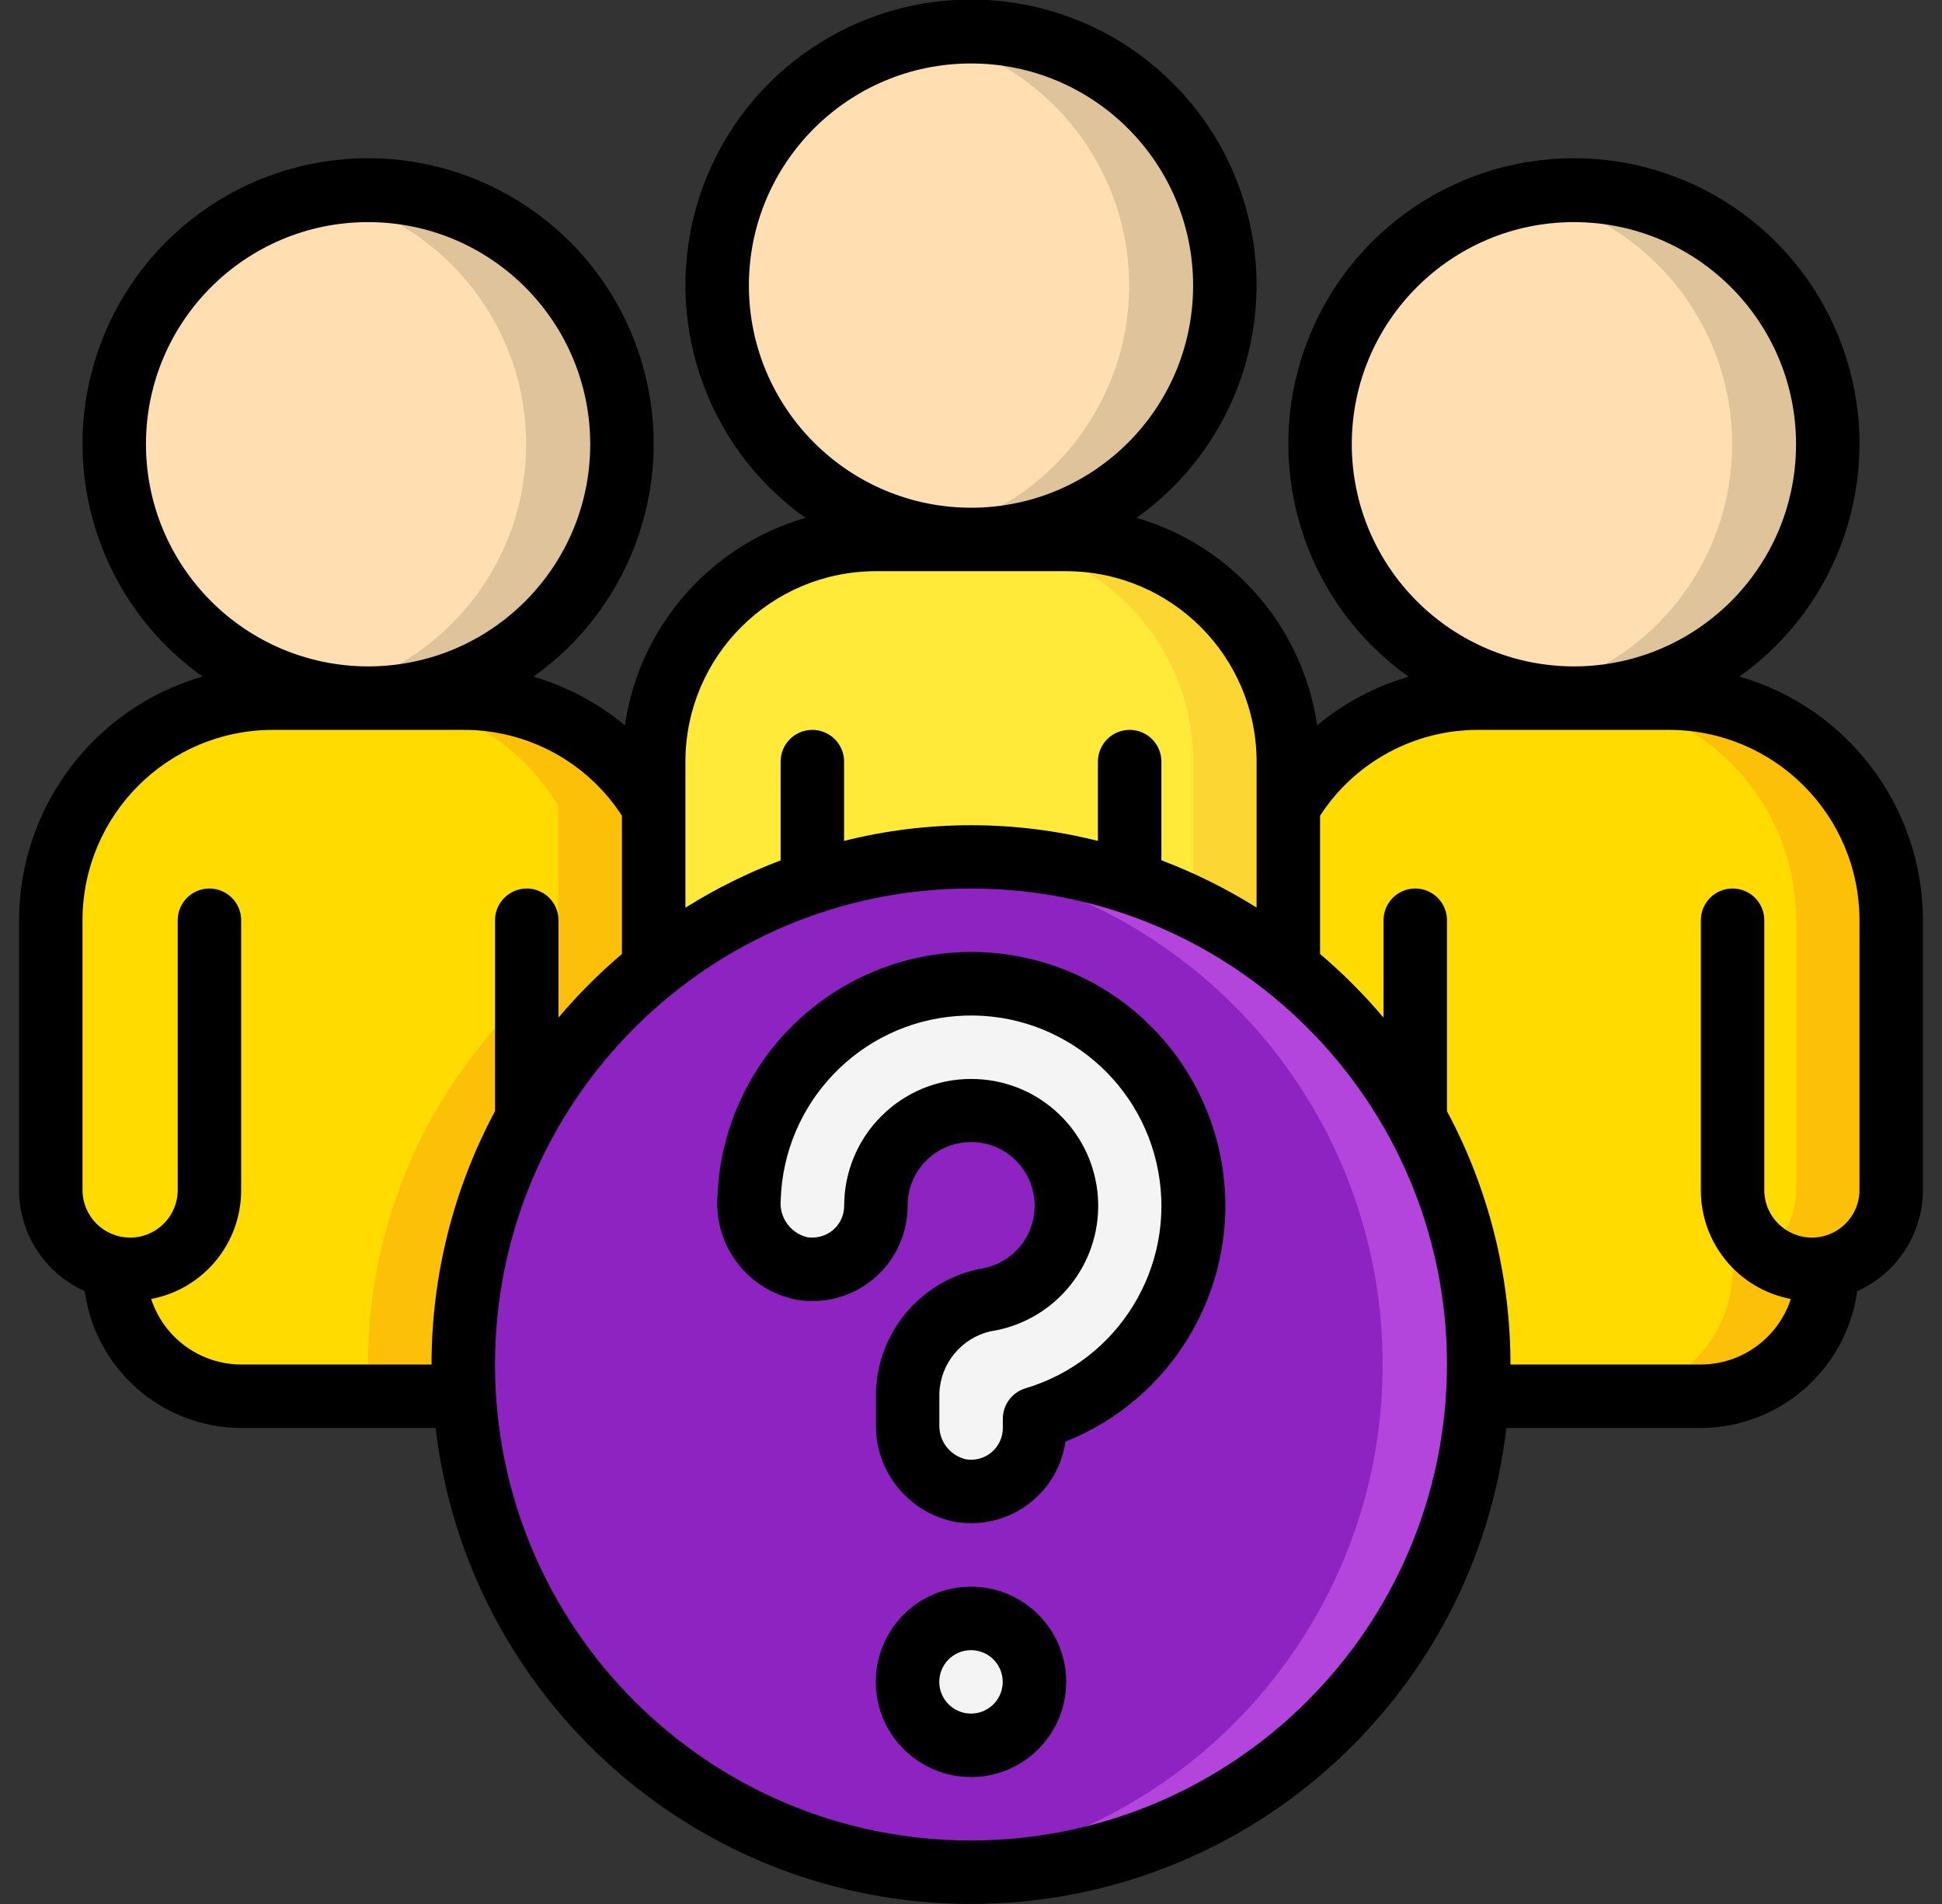
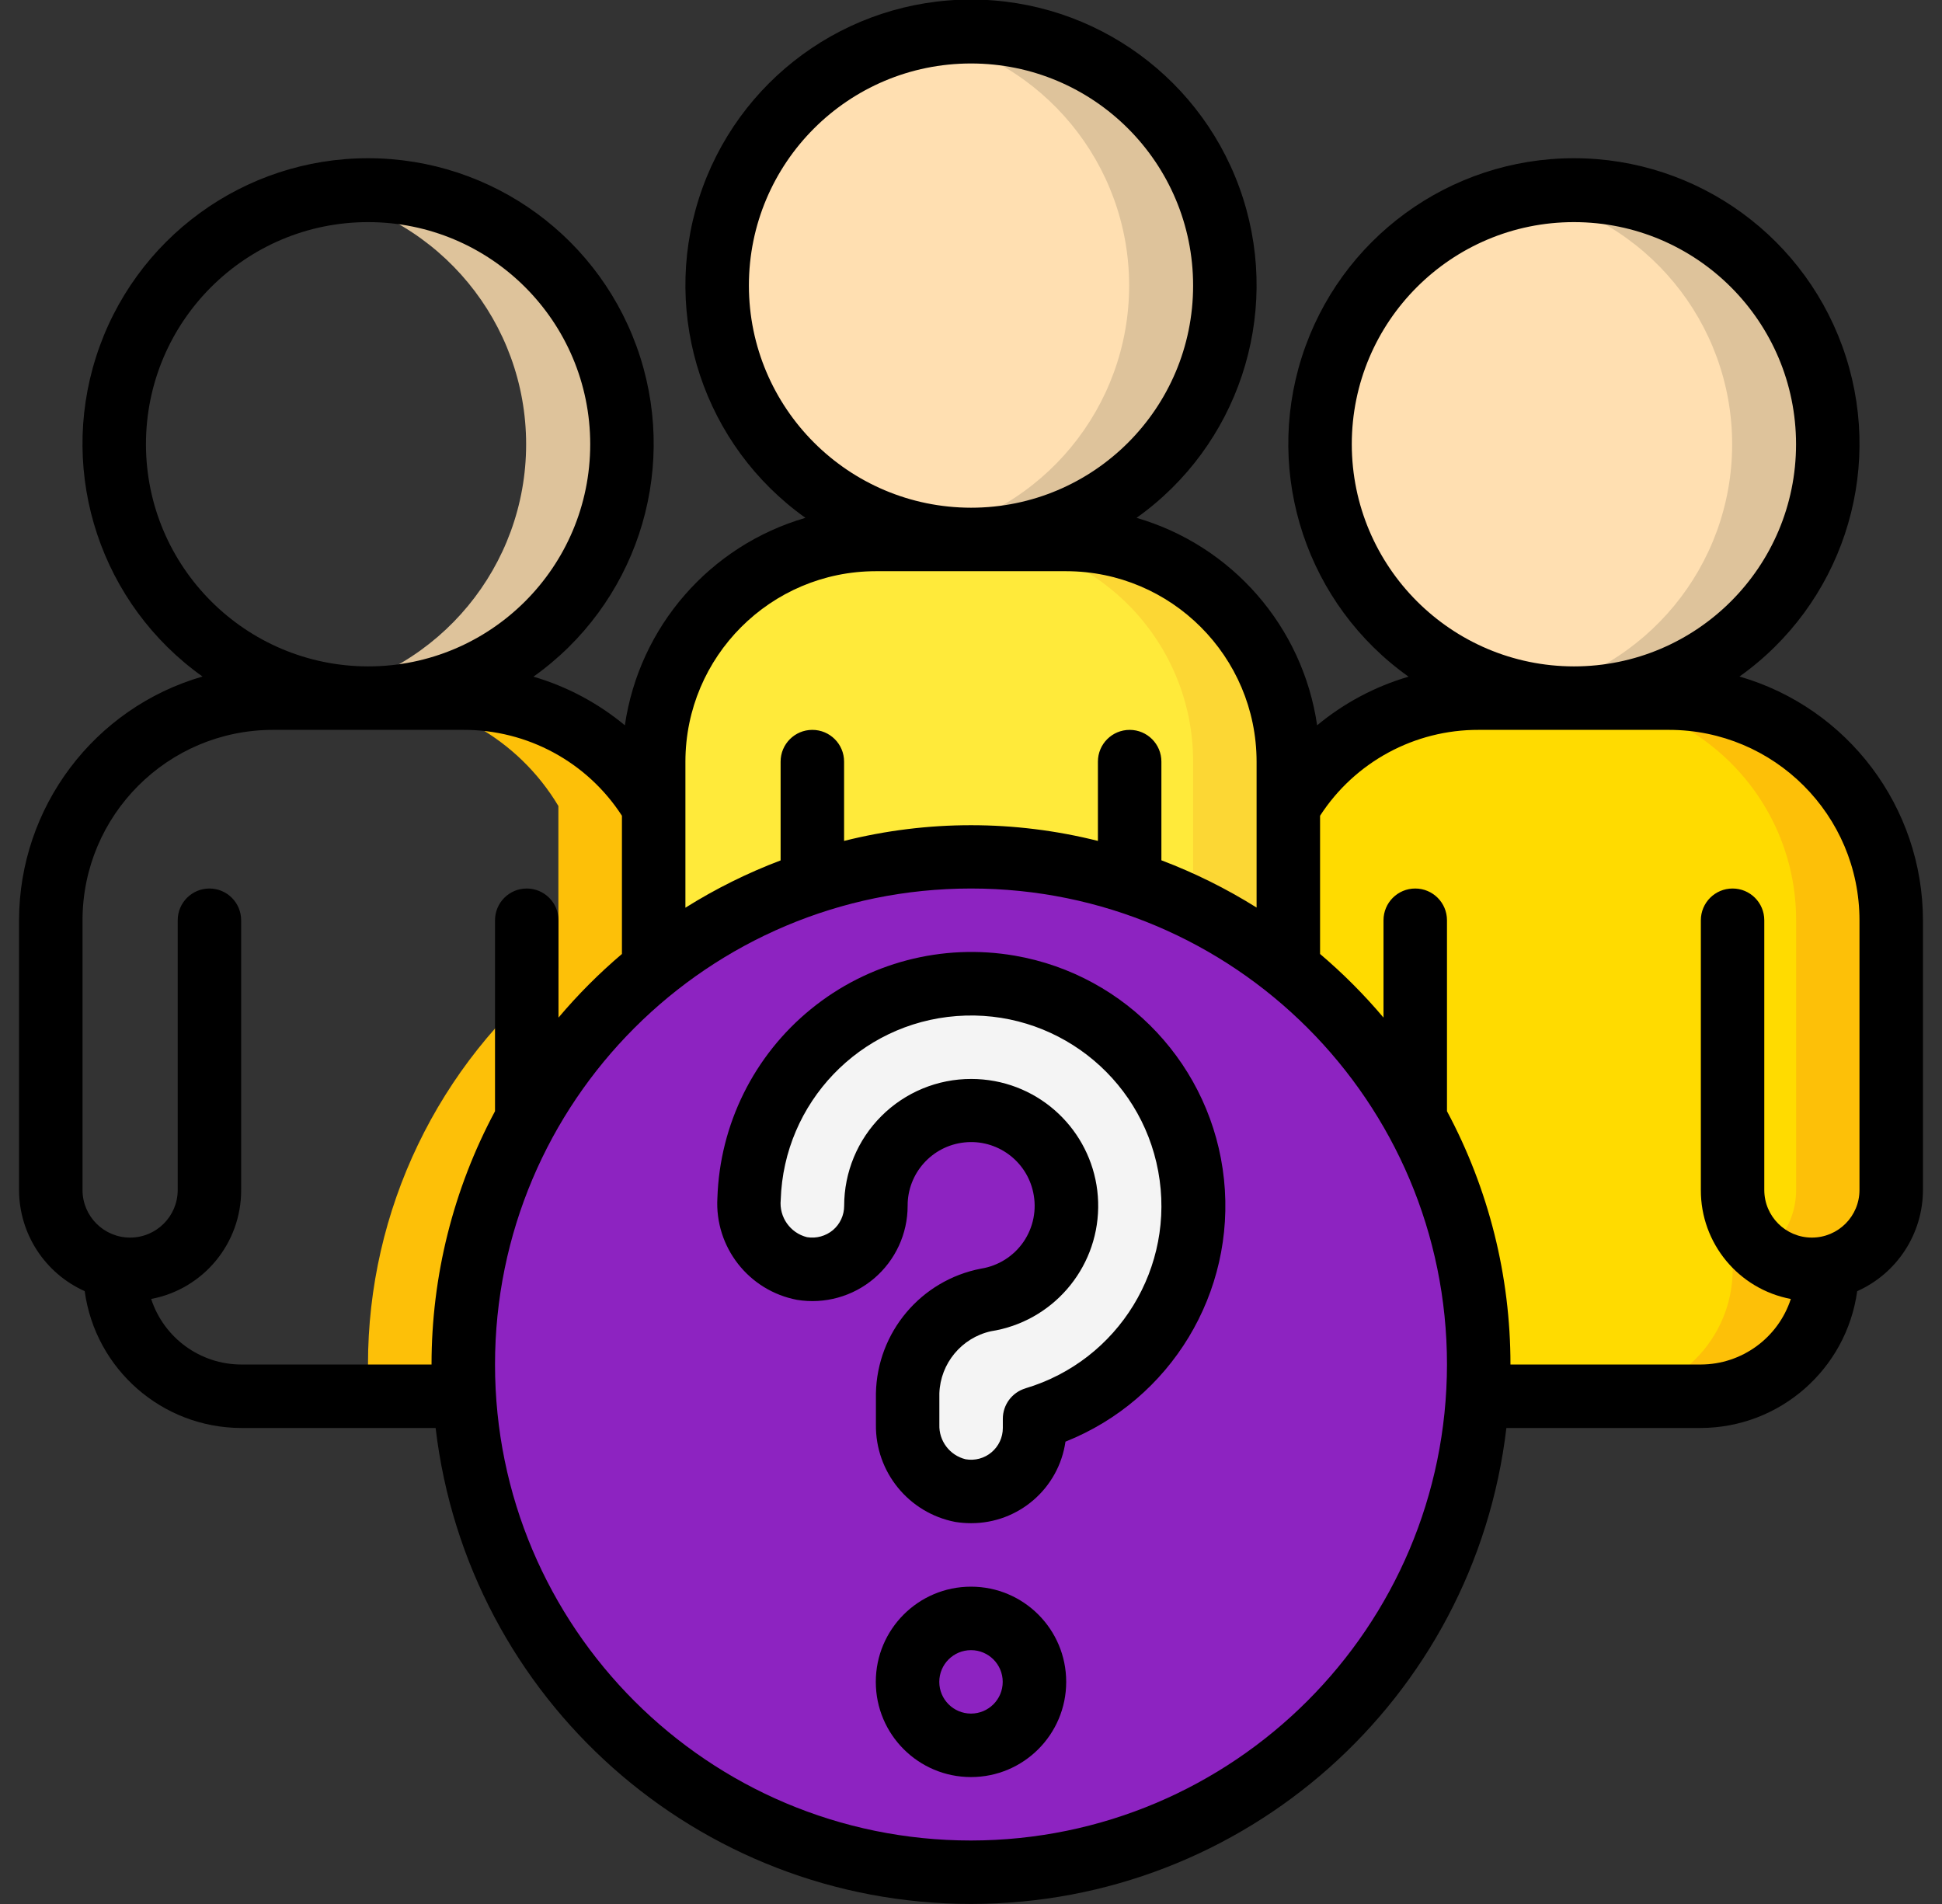
<svg xmlns="http://www.w3.org/2000/svg" width="51" height="50" viewBox="0 0 51 50" fill="none">
  <rect x="0" y="0" width="51" height="50" fill="#333333" stroke="none" />
  <path d="M25.497 49.167C32.861 49.167 38.831 43.197 38.831 35.833C38.831 28.47 32.861 22.5 25.497 22.5C18.134 22.5 12.164 28.47 12.164 35.833C12.164 43.197 18.134 49.167 25.497 49.167Z" fill="#8D23C1" />
-   <path fill-rule="evenodd" clip-rule="evenodd" d="M25.5 22.5C25.078 22.5 24.662 22.523 24.25 22.561C31.09 23.216 36.311 28.962 36.311 35.833C36.311 42.704 31.09 48.45 24.25 49.106C24.662 49.144 25.078 49.167 25.5 49.167C32.864 49.167 38.833 43.197 38.833 35.833C38.833 28.47 32.864 22.5 25.5 22.5Z" fill="#B345DC" />
-   <path d="M25.503 45.833C26.423 45.833 27.169 45.087 27.169 44.167C27.169 43.246 26.423 42.5 25.503 42.5C24.582 42.5 23.836 43.246 23.836 44.167C23.836 45.087 24.582 45.833 25.503 45.833Z" fill="#F4F4F4" />
  <path fill-rule="evenodd" clip-rule="evenodd" d="M33.831 20V25.425C28.96 21.525 22.035 21.525 17.164 25.425V20C17.164 16.779 19.776 14.167 22.997 14.167H27.997C31.219 14.167 33.831 16.779 33.831 20Z" fill="#FFEA3A" />
  <path fill-rule="evenodd" clip-rule="evenodd" d="M28 14.167H25.5C28.722 14.167 31.333 16.779 31.333 20V23.851C32.223 24.281 33.061 24.809 33.833 25.425V20C33.833 16.779 31.222 14.167 28 14.167Z" fill="#FCD734" />
  <path d="M25.503 14.166C29.184 14.166 32.169 11.182 32.169 7.5C32.169 3.818 29.184 0.833 25.503 0.833C21.821 0.833 18.836 3.818 18.836 7.5C18.836 11.182 21.821 14.166 25.503 14.166Z" fill="#FFDFB1" />
  <path fill-rule="evenodd" clip-rule="evenodd" d="M25.5 0.833C25.081 0.834 24.662 0.875 24.25 0.954C27.387 1.559 29.653 4.305 29.653 7.5C29.653 10.694 27.387 13.44 24.25 14.046C26.739 14.526 29.286 13.553 30.82 11.534C32.355 9.516 32.612 6.802 31.483 4.532C30.354 2.261 28.035 0.828 25.5 0.833Z" fill="#DEC39B" />
-   <path fill-rule="evenodd" clip-rule="evenodd" d="M17.169 21.166V25.425C14.007 27.954 12.167 31.784 12.169 35.833C12.169 36.116 12.178 36.391 12.194 36.666H6.336C4.495 36.666 3.003 35.174 3.003 33.333V33.291C2.032 33.093 1.336 32.24 1.336 31.25V24.166C1.336 20.945 3.948 18.333 7.169 18.333H12.169C14.219 18.33 16.119 19.407 17.169 21.166Z" fill="#FFDB00" />
  <path fill-rule="evenodd" clip-rule="evenodd" d="M12.164 18.333L9.664 18.333C11.714 18.33 13.613 19.407 14.664 21.166V25.425C11.502 27.954 9.662 31.784 9.664 35.833C9.664 36.116 9.672 36.391 9.689 36.666H12.189C12.172 36.391 12.164 36.116 12.164 35.833C12.162 31.784 14.002 27.954 17.164 25.425V21.166C16.113 19.407 14.214 18.33 12.164 18.333Z" fill="#FDC008" />
-   <path d="M9.667 18.333C13.349 18.333 16.333 15.349 16.333 11.667C16.333 7.985 13.349 5 9.667 5C5.985 5 3 7.985 3 11.667C3 15.349 5.985 18.333 9.667 18.333Z" fill="#FFDFB1" />
  <path fill-rule="evenodd" clip-rule="evenodd" d="M9.664 5C9.245 5.001 8.826 5.042 8.414 5.121C11.551 5.726 13.817 8.472 13.817 11.667C13.817 14.861 11.551 17.607 8.414 18.212C10.903 18.693 13.45 17.72 14.985 15.701C16.519 13.683 16.776 10.969 15.647 8.699C14.518 6.428 12.2 4.995 9.664 5Z" fill="#DEC39B" />
  <path fill-rule="evenodd" clip-rule="evenodd" d="M49.669 24.166V31.25C49.669 32.24 48.973 33.093 48.003 33.291V33.333C48.003 35.174 46.51 36.666 44.669 36.666H38.811C38.828 36.391 38.836 36.116 38.836 35.833C38.838 31.784 36.998 27.954 33.836 25.425V21.166C34.887 19.407 36.786 18.33 38.836 18.333H43.836C47.058 18.333 49.669 20.945 49.669 24.166Z" fill="#FFDB00" />
  <path fill-rule="evenodd" clip-rule="evenodd" d="M43.836 18.333H41.336C44.558 18.333 47.169 20.945 47.169 24.166V31.25C47.169 32.24 46.473 33.093 45.503 33.291V33.333C45.503 35.174 44.01 36.666 42.169 36.666H44.669C46.51 36.666 48.003 35.174 48.003 33.333V33.291C48.973 33.093 49.669 32.24 49.669 31.25V24.166C49.669 22.619 49.055 21.136 47.961 20.042C46.867 18.948 45.383 18.333 43.836 18.333Z" fill="#FDC008" />
  <path d="M41.331 18.333C45.013 18.333 47.997 15.349 47.997 11.667C47.997 7.985 45.013 5 41.331 5C37.649 5 34.664 7.985 34.664 11.667C34.664 15.349 37.649 18.333 41.331 18.333Z" fill="#FFDFB1" />
  <path fill-rule="evenodd" clip-rule="evenodd" d="M41.336 5C40.916 5.001 40.498 5.042 40.086 5.121C43.223 5.726 45.489 8.472 45.489 11.667C45.489 14.861 43.223 17.607 40.086 18.212C42.575 18.693 45.122 17.72 46.657 15.701C48.191 13.683 48.448 10.969 47.319 8.699C46.19 6.428 43.871 4.995 41.336 5Z" fill="#DEC39B" />
  <path fill-rule="evenodd" clip-rule="evenodd" d="M25.222 39.145C24.401 38.979 23.817 38.248 23.835 37.411V36.591C23.864 35.394 24.717 34.376 25.891 34.137C27.205 33.93 28.127 32.73 27.988 31.408C27.85 30.085 26.7 29.102 25.372 29.171C24.044 29.24 23.002 30.337 23.002 31.667C23.002 32.157 22.787 32.622 22.413 32.939C22.039 33.256 21.545 33.392 21.062 33.312C20.203 33.14 19.607 32.356 19.669 31.483C19.763 28.505 22.087 26.077 25.059 25.852C28.03 25.627 30.693 27.677 31.235 30.608C31.777 33.538 30.023 36.405 27.169 37.258V37.5C27.169 37.992 26.953 38.458 26.577 38.775C26.202 39.092 25.706 39.227 25.222 39.145Z" fill="#F4F4F4" />
  <path d="M25.5 41.667C24.119 41.667 23 42.786 23 44.167C23 45.548 24.119 46.667 25.5 46.667C26.881 46.667 28 45.548 28 44.167C28 42.786 26.881 41.667 25.5 41.667ZM25.5 45C25.04 45 24.667 44.627 24.667 44.167C24.667 43.707 25.04 43.334 25.5 43.334C25.96 43.334 26.333 43.707 26.333 44.167C26.333 44.627 25.96 45 25.5 45Z" fill="black" />
  <path d="M45.682 17.766C48.341 15.874 49.471 12.479 48.477 9.371C47.483 6.262 44.593 4.153 41.33 4.155C38.066 4.157 35.178 6.268 34.187 9.378C33.197 12.487 34.33 15.88 36.991 17.77C36.112 18.027 35.295 18.462 34.59 19.047C34.213 16.459 32.359 14.33 29.848 13.599C32.507 11.707 33.637 8.314 32.644 5.206C31.651 2.098 28.763 -0.012 25.5 -0.012C22.237 -0.012 19.349 2.098 18.356 5.206C17.363 8.314 18.493 11.707 21.152 13.599C18.641 14.33 16.787 16.459 16.41 19.047C15.705 18.462 14.888 18.027 14.009 17.77C16.67 15.88 17.803 12.487 16.813 9.378C15.822 6.268 12.934 4.157 9.67 4.155C6.407 4.153 3.517 6.262 2.523 9.371C1.529 12.479 2.659 15.874 5.318 17.766C2.468 18.591 0.505 21.199 0.5 24.167V31.25C0.502 32.397 1.177 33.437 2.224 33.906C2.506 35.961 4.259 37.494 6.333 37.5H11.44C12.281 44.628 18.323 49.999 25.5 49.999C32.677 49.999 38.719 44.628 39.56 37.5H44.667C46.739 37.492 48.489 35.96 48.773 33.907C49.821 33.439 50.498 32.399 50.5 31.25V24.167C50.495 21.199 48.532 18.591 45.682 17.766ZM35.5 11.667C35.5 8.445 38.112 5.833 41.333 5.833C44.555 5.833 47.167 8.445 47.167 11.667C47.167 14.888 44.555 17.5 41.333 17.5C38.113 17.496 35.504 14.886 35.5 11.667ZM19.667 7.5C19.667 4.278 22.278 1.667 25.5 1.667C28.722 1.667 31.333 4.278 31.333 7.5C31.333 10.722 28.722 13.333 25.5 13.333C22.28 13.329 19.671 10.72 19.667 7.5ZM23 15H28C30.76 15.003 32.997 17.24 33 20V23.833C32.21 23.338 31.372 22.922 30.5 22.592V20C30.5 19.54 30.127 19.167 29.667 19.167C29.206 19.167 28.833 19.54 28.833 20V22.083C26.645 21.533 24.355 21.533 22.167 22.083V20C22.167 19.54 21.794 19.167 21.333 19.167C20.873 19.167 20.5 19.54 20.5 20V22.595C19.628 22.925 18.79 23.341 18 23.837V20C18.003 17.24 20.24 15.003 23 15ZM3.833 11.667C3.833 8.445 6.445 5.833 9.667 5.833C12.888 5.833 15.5 8.445 15.5 11.667C15.5 14.888 12.888 17.5 9.667 17.5C6.447 17.496 3.837 14.886 3.833 11.667ZM6.333 35.833C5.257 35.83 4.304 35.135 3.97 34.112C5.344 33.852 6.338 32.648 6.333 31.25V24.167C6.333 23.706 5.96 23.333 5.5 23.333C5.04 23.333 4.667 23.706 4.667 24.167V31.25C4.667 31.94 4.107 32.5 3.417 32.5C2.726 32.5 2.167 31.94 2.167 31.25V24.167C2.169 21.406 4.406 19.169 7.167 19.167H12.167C13.849 19.16 15.419 20.01 16.333 21.422V25.052C15.732 25.562 15.175 26.121 14.667 26.723V24.167C14.667 23.706 14.294 23.333 13.833 23.333C13.373 23.333 13 23.706 13 24.167V29.181C11.904 31.227 11.332 33.512 11.333 35.833H6.333ZM25.5 48.333C18.596 48.333 13 42.737 13 35.833C13 28.93 18.596 23.333 25.5 23.333C32.404 23.333 38 28.93 38 35.833C37.992 42.734 32.4 48.325 25.5 48.333ZM48.833 31.25C48.833 31.94 48.274 32.5 47.583 32.5C46.893 32.5 46.333 31.94 46.333 31.25V24.167C46.333 23.706 45.96 23.333 45.5 23.333C45.04 23.333 44.667 23.706 44.667 24.167V31.25C44.662 32.648 45.656 33.852 47.03 34.112C46.696 35.135 45.743 35.83 44.667 35.833H39.667C39.668 33.512 39.096 31.227 38 29.181V24.167C38 23.706 37.627 23.333 37.167 23.333C36.706 23.333 36.333 23.706 36.333 24.167V26.723C35.825 26.121 35.268 25.562 34.667 25.052V21.422C35.581 20.01 37.151 19.16 38.833 19.167H43.833C46.594 19.169 48.831 21.406 48.833 24.167V31.25Z" fill="black" />
  <path d="M26.647 25.096C24.744 24.768 22.793 25.28 21.296 26.5C19.799 27.719 18.903 29.527 18.84 31.457C18.766 32.748 19.661 33.894 20.932 34.135C21.656 34.253 22.396 34.048 22.955 33.573C23.514 33.097 23.836 32.401 23.836 31.667C23.831 30.812 24.475 30.092 25.326 30.001C26.176 29.91 26.957 30.478 27.134 31.314C27.231 31.763 27.139 32.231 26.88 32.61C26.621 32.988 26.217 33.243 25.764 33.315C24.186 33.619 23.035 34.984 23.003 36.591V37.411C22.987 38.655 23.865 39.731 25.086 39.967C25.224 39.989 25.363 40 25.503 40C26.747 40.002 27.803 39.09 27.981 37.859C30.753 36.754 32.454 33.941 32.144 30.973C31.834 28.005 29.589 25.604 26.648 25.096H26.647ZM26.931 36.459C26.578 36.565 26.336 36.889 26.336 37.258V37.5C26.336 37.747 26.227 37.981 26.038 38.139C25.849 38.298 25.6 38.364 25.357 38.321C24.941 38.219 24.654 37.839 24.669 37.411V36.591C24.696 35.803 25.252 35.133 26.021 34.96C27.625 34.71 28.816 33.34 28.84 31.717C28.865 30.094 27.716 28.689 26.12 28.39C25.918 28.353 25.713 28.334 25.508 28.334C24.623 28.332 23.774 28.683 23.148 29.308C22.521 29.933 22.169 30.782 22.169 31.667C22.169 31.911 22.062 32.144 21.876 32.302C21.686 32.461 21.437 32.529 21.193 32.489C20.752 32.379 20.458 31.962 20.503 31.509C20.584 28.956 22.576 26.874 25.123 26.682C27.671 26.489 29.954 28.248 30.417 30.76C30.881 33.273 29.376 35.73 26.928 36.459H26.931Z" fill="black" />
</svg>